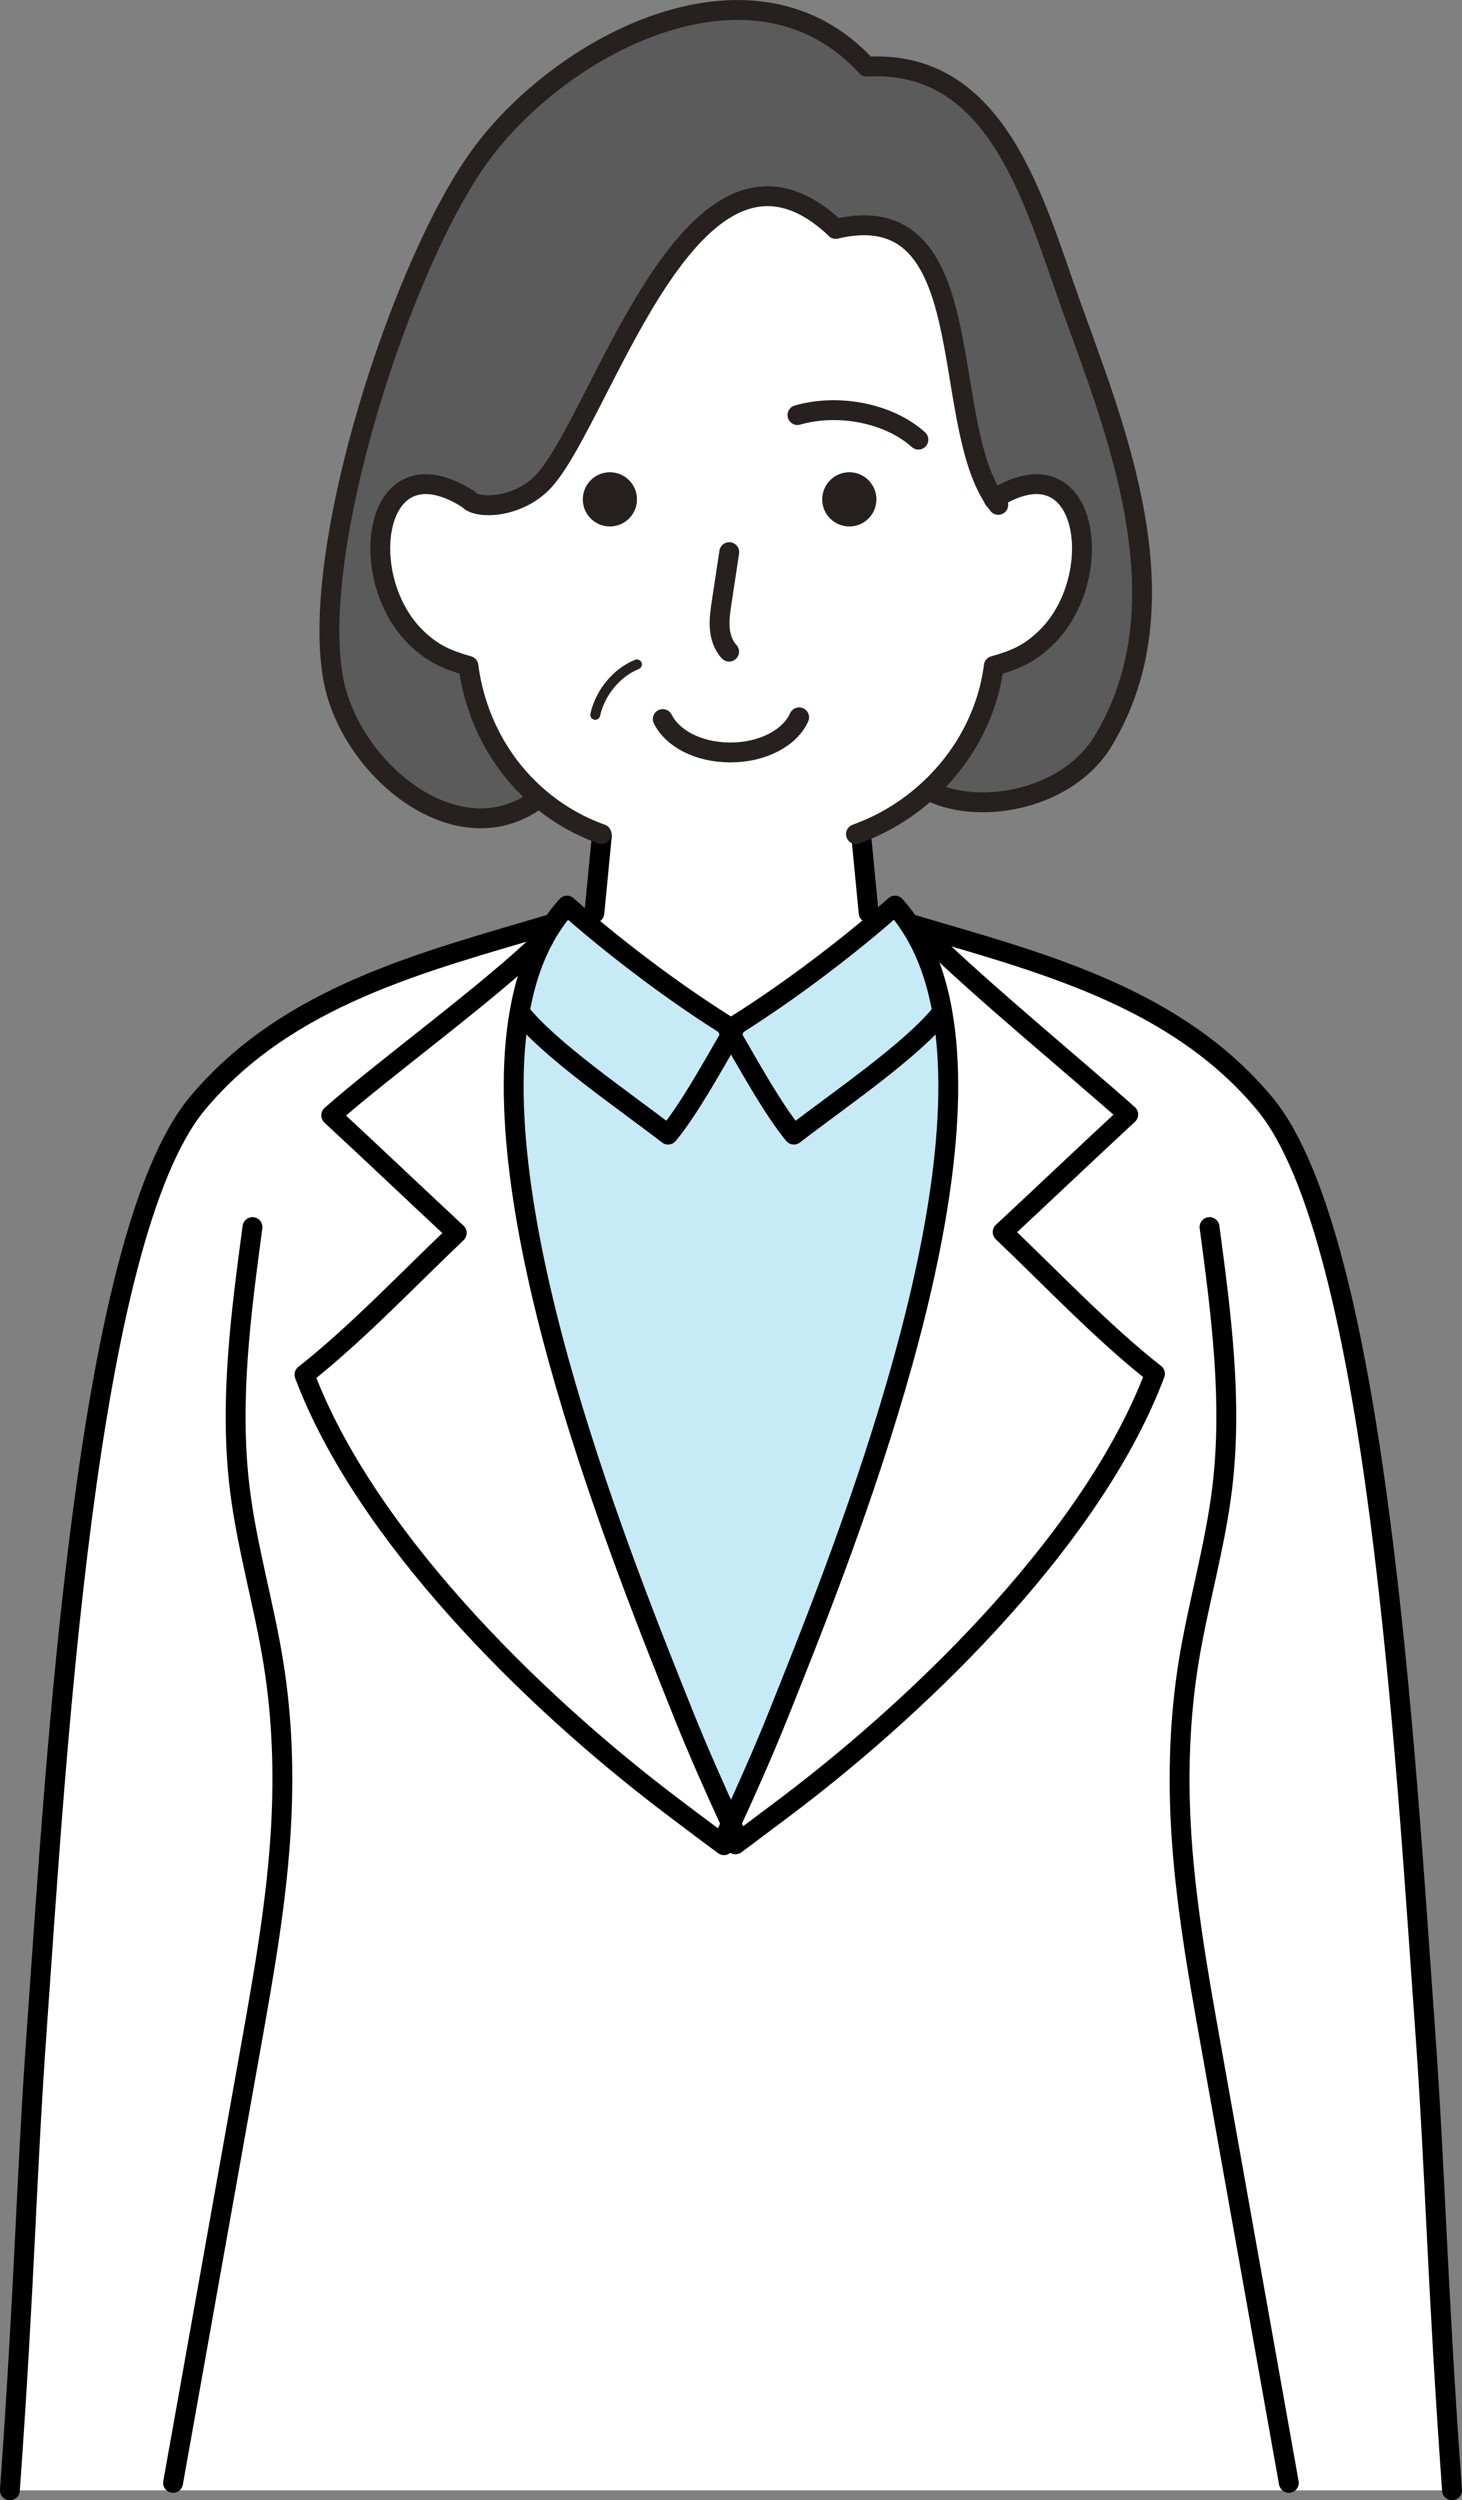
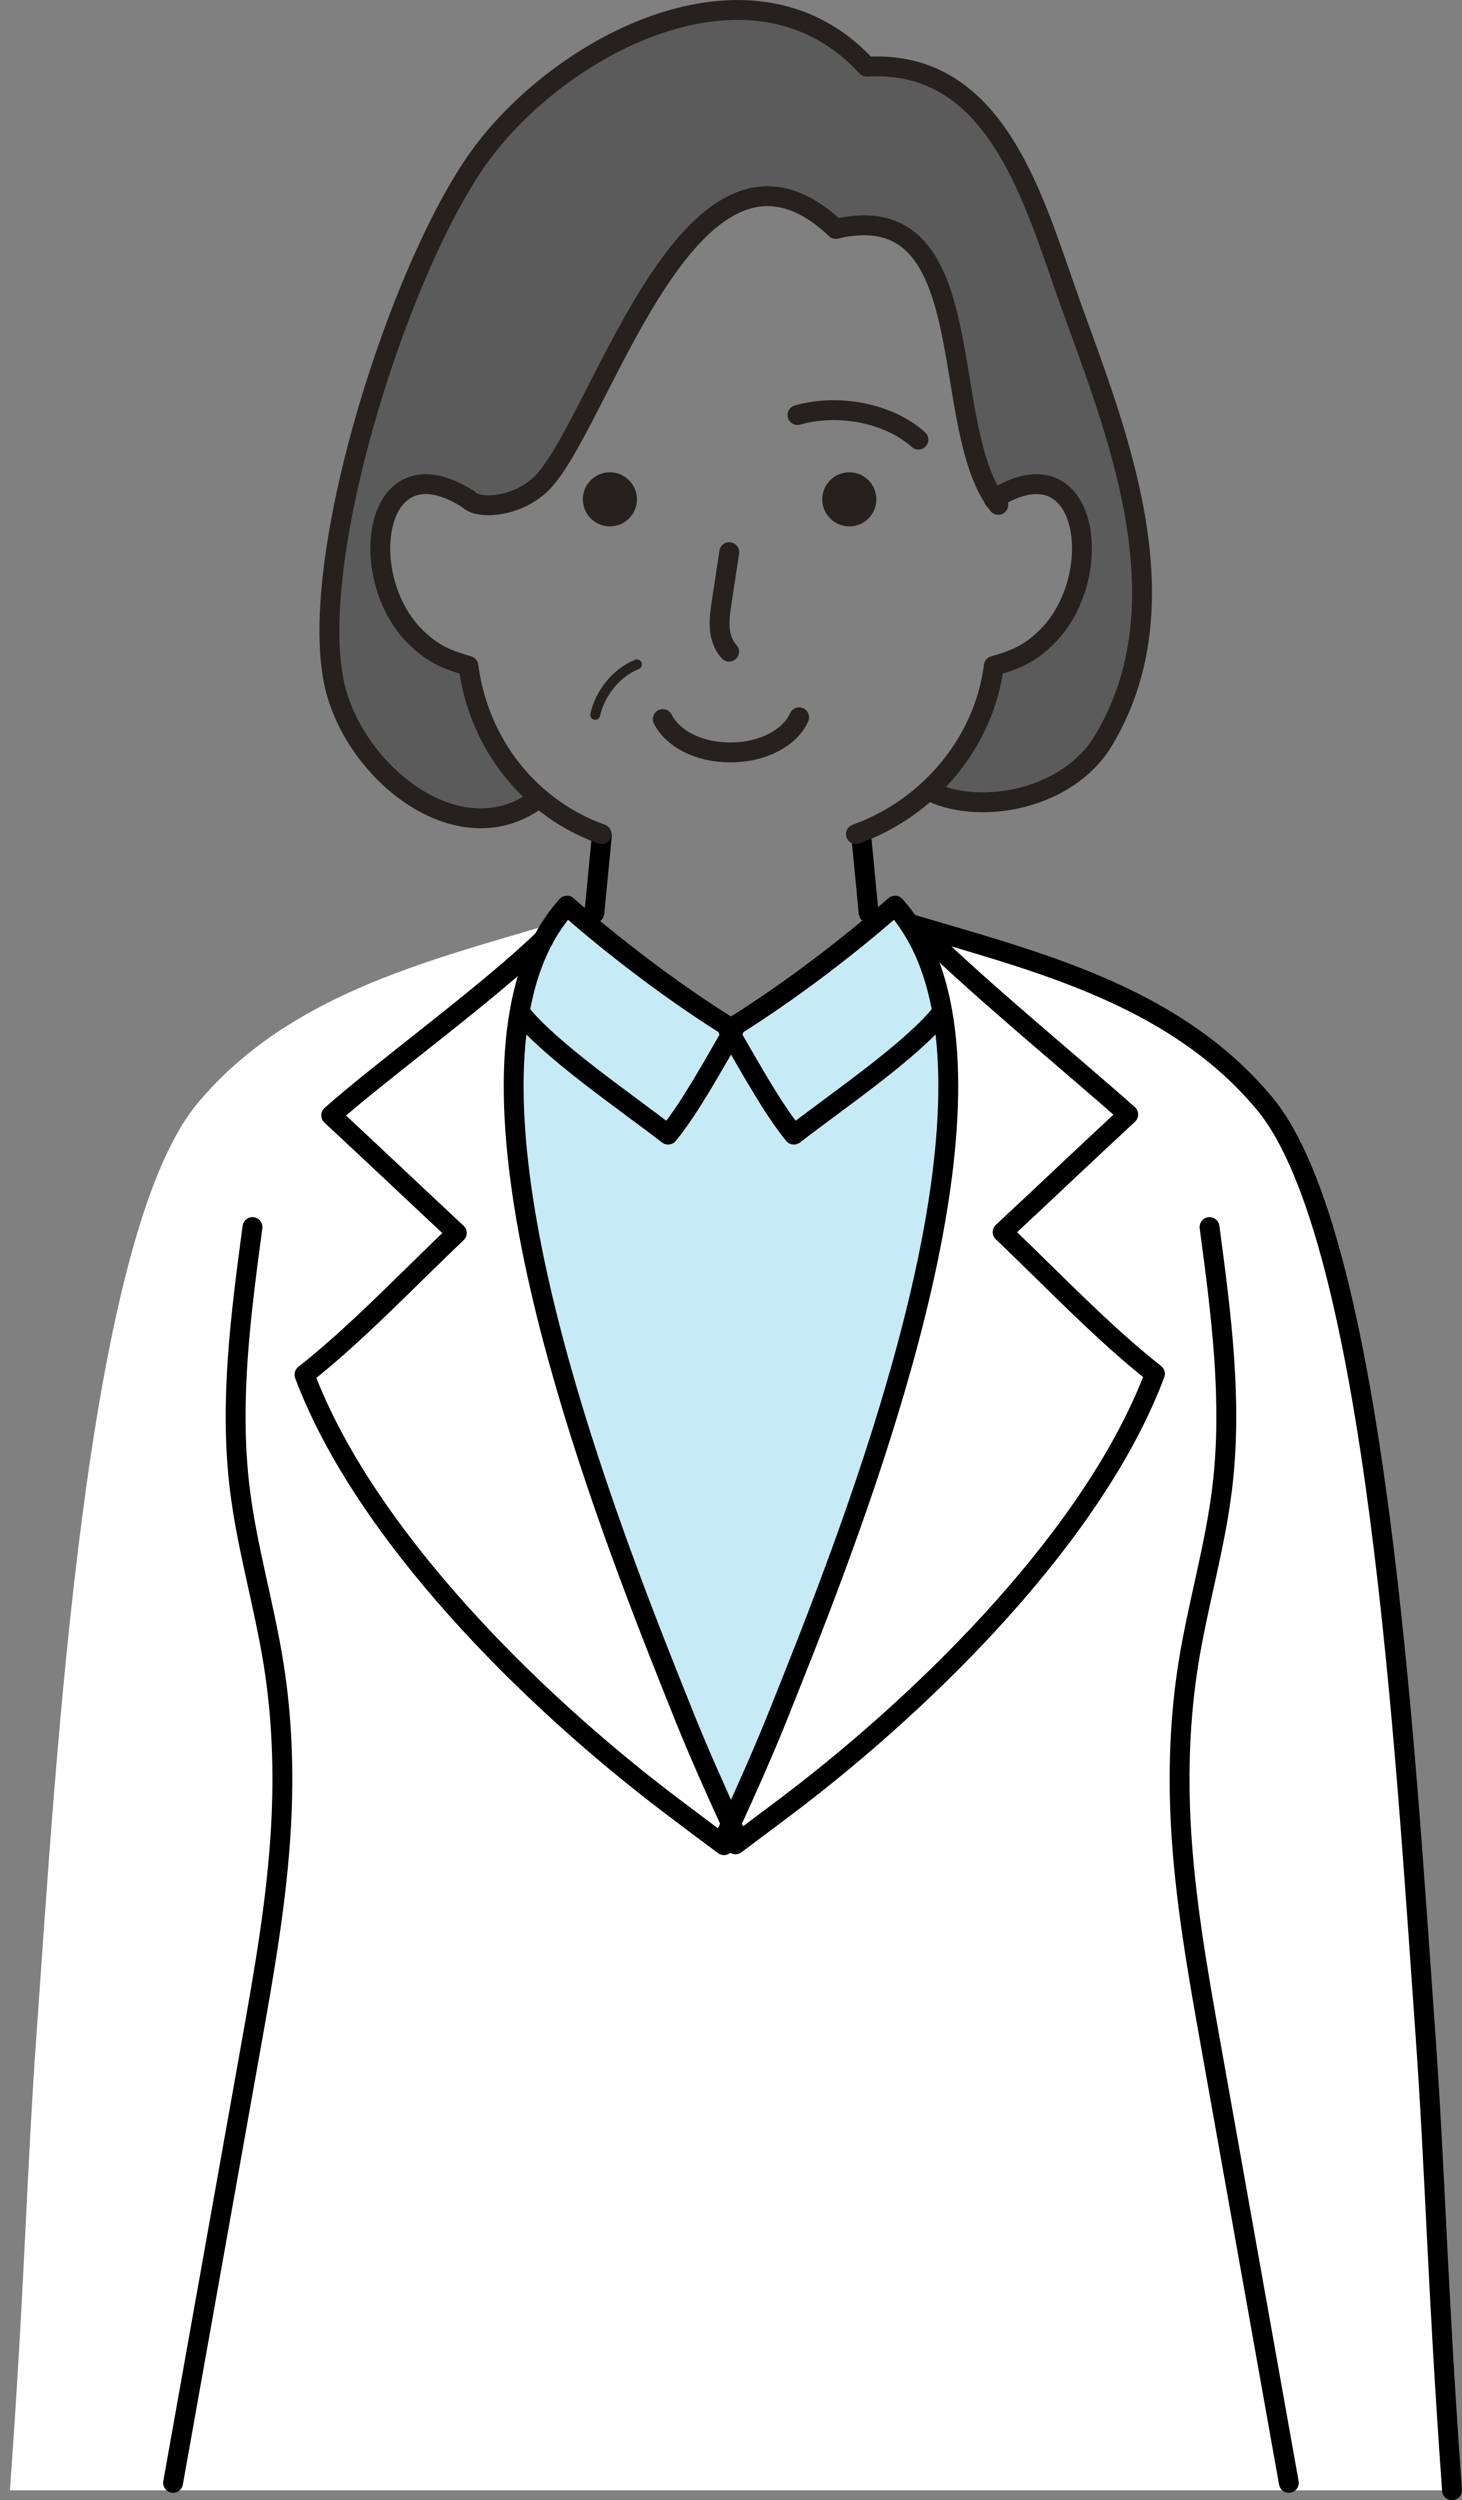
<svg xmlns="http://www.w3.org/2000/svg" id="_レイヤー_2" data-name="レイヤー 2" viewBox="0 0 294.4 503.24">
  <rect x="0" y="0" width="294.4" height="503.24" fill="#808080" stroke="none" />
  <defs>
    <style>
      .cls-1 {
        stroke: #000;
      }

      .cls-1, .cls-2 {
        stroke-width: 4px;
      }

      .cls-1, .cls-2, .cls-3 {
        fill: none;
        stroke-linecap: round;
        stroke-linejoin: round;
      }

      .cls-4 {
        fill: #5b5b5b;
      }

      .cls-5 {
        fill: #c6ebf7;
      }

      .cls-2, .cls-3 {
        stroke: #26201f;
      }

      .cls-6 {
        fill: #26201f;
      }

      .cls-7 {
        fill: #fff;
      }

      .cls-3 {
        stroke-width: 2px;
      }
    </style>
  </defs>
  <g id="_レイヤー_2-2" data-name="レイヤー 2">
    <g>
      <g>
        <path class="cls-7" d="M292.4,501.24H2c3.07-42.61,3.3-63.29,5.42-92.76,3.85-53.75,9.73-159.27,32.34-186.39,18.13-21.72,45.76-28.52,70.85-35.98l.43.28c-.56.84-1.08,1.72-1.56,2.62-10.79,10.55-32.53,26.34-42.78,35.46,7.35,6.79,17.41,16.34,25.29,23.68-9.7,9.2-20.22,20.31-30.67,28.52,12.01,31.94,45.19,65.02,73.73,86.64,3.68,2.79,7.91,5.97,10.74,8.06l2.31-.16c.35-.27.72-.55,1.12-.83,2.74-2.05,6.4-4.79,9.62-7.22,28.53-21.64,61.72-54.71,73.73-86.66-10.45-8.19-20.99-19.31-30.67-28.52,7.88-7.32,17.94-16.89,25.29-23.67-10.26-9.12-29.42-24.91-40.21-35.46l.5-1.67c24.08,7.07,49.9,14.22,67.13,34.88,22.62,27.12,28.49,132.64,32.35,186.39,2.11,29.48,2.36,50.15,5.42,92.76Z" />
        <path class="cls-4" d="M215.45,60.85c8.98,25.1,23.76,60.28,6.6,88.41-6.96,11.41-23.93,14.83-34.21,10.27l-.68-.71c7.02-6.53,11.75-15.28,12.95-24.8,4.26-1.22,6.97-2.31,10.33-5.5,12.72-12,8.96-40.34-10.27-28.08-11.22-16.71-2.51-61.27-31.88-54.4-28.5-26.96-46.62,36.92-58.58,50.52-5.03,5.72-13.66,6.03-15.39,3.92-19.28-12.37-23.07,16.02-10.32,28.03,3.36,3.18,6.07,4.27,10.32,5.5,1.34,10.36,6.37,19.84,14.15,26.5l-.34.38c-16.02,11.72-37.35-5.85-40.94-23.76-5.22-26.03,13.81-84.99,30.02-106.56,16.95-22.5,54.94-41.63,77.3-17.18,26.26-1.56,33.63,27.03,40.93,47.44Z" />
        <path class="cls-7" d="M201.91,248c9.68,9.21,20.22,20.32,30.67,28.52-12.01,31.95-45.2,65.02-73.73,86.66-3.23,2.43-6.88,5.17-9.62,7.22l-1.28-1.71c-.24-.52-.49-1.05-.74-1.61,2.83-6.15,6.66-14.74,9.49-21.83,11.81-29.56,40.46-99.94,33.06-141.59-1.16-6.56-3.21-12.41-6.4-17.27l.43-.28c1.24.37,2.48.74,3.71,1.09l-.5,1.67c10.79,10.55,29.95,26.34,40.21,35.46-7.35,6.78-17.41,16.34-25.29,23.67Z" />
-         <path class="cls-7" d="M173.17,167.57l.25.65c.5,5.19,1,10.36,1.5,15.53l1.49,1.83c-8.99,7.58-19.48,15.34-29.21,21.37-9.68-5.98-20.13-13.72-29.11-21.28l1.59-1.92c.5-5.17,1-10.35,1.5-15.53l-.06-.34c-4.76-1.71-9-4.23-12.65-7.35-7.78-6.66-12.81-16.14-14.15-26.5-4.24-1.22-6.96-2.31-10.32-5.5-12.75-12.01-8.96-40.4,10.32-28.03,1.72,2.11,10.36,1.8,15.39-3.92,11.97-13.6,30.08-77.48,58.58-50.52,29.37-6.87,20.66,37.69,31.88,54.4,19.23-12.26,22.99,16.08,10.27,28.08-3.36,3.18-6.07,4.27-10.33,5.5-1.21,9.52-5.94,18.28-12.95,24.8-3.99,3.73-8.74,6.74-14,8.74ZM176.47,100.52c0-3.01-2.43-5.45-5.44-5.45s-5.45,2.45-5.45,5.45,2.43,5.44,5.45,5.44,5.44-2.43,5.44-5.44ZM128.26,100.52c0-3.01-2.45-5.45-5.45-5.45s-5.44,2.45-5.44,5.45,2.43,5.44,5.44,5.44,5.45-2.43,5.45-5.44Z" />
        <path class="cls-5" d="M189.75,203.67c7.4,41.65-21.25,112.02-33.06,141.59-2.83,7.09-6.66,15.68-9.49,21.83-2.84-6.15-6.66-14.74-9.51-21.83-11.81-29.56-40.46-99.92-33.06-141.59,5.9,7.58,20.97,17.8,29.89,24.7,4.23-5.13,8.86-13.56,12.67-20.12,3.82,6.56,8.44,14.99,12.66,20.12,8.93-6.9,23.99-17.13,29.89-24.7Z" />
        <path class="cls-5" d="M183.35,186.39c3.18,4.86,5.23,10.71,6.4,17.27-5.9,7.58-20.96,17.8-29.89,24.7-4.22-5.13-8.84-13.56-12.66-20.12.18-.32.37-.65.55-.96-.18-.12-.37-.22-.55-.34,9.73-6.03,20.22-13.79,29.21-21.37,1.3-1.11,2.58-2.21,3.82-3.3,1.15,1.28,2.2,2.65,3.12,4.11Z" />
        <path class="cls-6" d="M171.03,95.06c3.01,0,5.44,2.45,5.44,5.45s-2.43,5.44-5.44,5.44-5.45-2.43-5.45-5.44,2.43-5.45,5.45-5.45Z" />
        <path class="cls-7" d="M147.2,367.08c.25.56.5,1.09.74,1.61l1.28,1.71c-.4.28-.77.56-1.12.83l-2.31.16c-2.83-2.09-7.06-5.28-10.74-8.06-28.55-21.62-61.72-54.71-73.73-86.64,10.45-8.21,20.97-19.32,30.67-28.52-7.88-7.34-17.94-16.89-25.29-23.68,10.26-9.12,32-24.91,42.78-35.46-2.3,4.29-3.88,9.23-4.83,14.65-7.4,41.66,21.25,112.02,33.06,141.59,2.84,7.09,6.66,15.68,9.51,21.83Z" />
        <path class="cls-5" d="M146.64,207.29c.19.31.37.63.56.96-3.82,6.56-8.44,14.99-12.67,20.12-8.92-6.9-23.99-17.13-29.89-24.7.96-5.42,2.53-10.36,4.83-14.65.49-.9,1-1.78,1.56-2.62.94-1.46,1.99-2.83,3.14-4.11,1.27,1.12,2.58,2.25,3.92,3.39,8.98,7.56,19.42,15.3,29.11,21.28-.19.1-.37.22-.56.34Z" />
        <path class="cls-6" d="M122.81,95.06c3.01,0,5.45,2.45,5.45,5.45s-2.45,5.44-5.45,5.44-5.44-2.43-5.44-5.44,2.43-5.45,5.44-5.45Z" />
      </g>
      <g>
        <path class="cls-1" d="M50.84,246.98c-2.33,17.41-4.67,35.03-2.58,52.47,1.44,11.97,4.95,23.61,6.84,35.52,1.71,10.73,2.09,21.64,1.5,32.48-.81,14.87-3.43,29.58-6.04,44.24-5.23,29.36-10.48,58.7-15.71,88.05" />
        <path class="cls-1" d="M121.19,168.22c-.5,5.19-1,10.36-1.5,15.53" />
        <path class="cls-1" d="M104.64,203.67c5.9,7.58,20.97,17.8,29.89,24.7,4.23-5.13,8.86-13.56,12.67-20.12.18-.32.37-.65.55-.96-.18-.12-.37-.22-.55-.34-9.68-5.98-20.13-13.72-29.11-21.28-1.34-1.13-2.65-2.27-3.92-3.39-1.15,1.28-2.2,2.65-3.14,4.11-.56.84-1.08,1.72-1.56,2.62-2.3,4.29-3.88,9.23-4.83,14.65-7.4,41.66,21.25,112.02,33.06,141.59,2.84,7.09,6.66,15.68,9.51,21.83.25.56.5,1.09.74,1.61" />
        <path class="cls-1" d="M145.78,371.39c-2.83-2.09-7.06-5.28-10.74-8.06-28.55-21.62-61.72-54.71-73.73-86.64,10.45-8.21,20.97-19.32,30.67-28.52-7.88-7.34-17.94-16.89-25.29-23.68,10.26-9.12,32-24.91,42.78-35.46" />
        <path class="cls-1" d="M148.1,371.22c.35-.27.72-.55,1.12-.83,2.74-2.05,6.4-4.79,9.62-7.22,28.53-21.64,61.72-54.71,73.73-86.66-10.45-8.19-20.99-19.31-30.67-28.52,7.88-7.32,17.94-16.89,25.29-23.67-10.26-9.12-29.42-24.91-40.21-35.46" />
        <path class="cls-1" d="M173.42,168.22c.5,5.19,1,10.36,1.5,15.53" />
-         <path class="cls-1" d="M110.6,186.11c-25.08,7.46-52.72,14.25-70.85,35.98-22.61,27.12-28.49,132.64-32.34,186.39-2.12,29.48-2.36,50.15-5.42,92.76" />
        <path class="cls-1" d="M243.56,246.98c2.33,17.41,4.66,35.03,2.56,52.47-1.44,11.97-4.95,23.61-6.84,35.52-1.69,10.73-2.08,21.64-1.49,32.48.81,14.87,3.42,29.58,6.04,44.24,5.23,29.36,10.46,58.7,15.7,88.05" />
        <path class="cls-1" d="M189.75,203.67c-5.9,7.58-20.96,17.8-29.89,24.7-4.22-5.13-8.84-13.56-12.66-20.12-.19-.32-.37-.65-.56-.96.19-.12.37-.24.56-.34,9.73-6.03,20.22-13.79,29.21-21.37,1.3-1.11,2.58-2.21,3.82-3.3,1.15,1.28,2.2,2.65,3.12,4.11,3.18,4.86,5.23,10.71,6.4,17.27,7.4,41.65-21.25,112.02-33.06,141.59-2.83,7.09-6.66,15.68-9.49,21.83-.27.56-.52,1.09-.75,1.61" />
        <path class="cls-1" d="M183.78,186.11c1.24.37,2.48.74,3.71,1.09,24.08,7.07,49.9,14.22,67.13,34.88,22.62,27.12,28.49,132.64,32.35,186.39,2.11,29.48,2.36,50.15,5.42,92.76" />
        <path class="cls-2" d="M160.92,144.38c-1.81,4.1-7.31,7.07-13.81,7.07s-11.69-2.81-13.65-6.72" />
        <path class="cls-2" d="M146.85,111.13c-.5,3.35-1.02,6.69-1.52,10.02-.27,1.74-.52,3.48-.4,5.22.13,1.74.69,3.51,1.89,4.79" />
        <path class="cls-2" d="M94.33,100.5c-19.28-12.37-23.07,16.02-10.32,28.03,3.36,3.18,6.07,4.27,10.32,5.5,1.34,10.36,6.37,19.84,14.15,26.5,3.64,3.12,7.88,5.64,12.65,7.35" />
        <path class="cls-2" d="M200.12,100.5s.04-.03.06-.04c19.23-12.26,22.99,16.08,10.27,28.08-3.36,3.18-6.07,4.27-10.33,5.5-1.21,9.52-5.94,18.28-12.95,24.8-3.99,3.73-8.74,6.74-14,8.74-.27.12-.55.21-.81.31" />
        <path class="cls-2" d="M160.58,83.54c8.39-2.39,18.5-.32,24.36,4.95" />
        <path class="cls-3" d="M128.26,133.73c-4.19,1.69-7.44,5.79-8.4,10.15" />
        <path class="cls-2" d="M201.02,101.62c-.29-.37-.57-.75-.84-1.16-11.22-16.71-2.51-61.27-31.88-54.4" />
        <path class="cls-2" d="M168.3,46.06c-28.5-26.96-46.62,36.92-58.58,50.52-5.03,5.72-13.66,6.03-15.39,3.92" />
        <path class="cls-2" d="M187.85,159.54c10.27,4.55,27.25,1.13,34.21-10.27,17.16-28.13,2.37-63.31-6.6-88.41-7.3-20.41-14.66-49-40.93-47.44-22.36-24.45-60.35-5.32-77.3,17.18-16.21,21.56-35.24,80.53-30.02,106.56,3.6,17.91,24.92,35.47,40.94,23.76" />
      </g>
    </g>
  </g>
</svg>